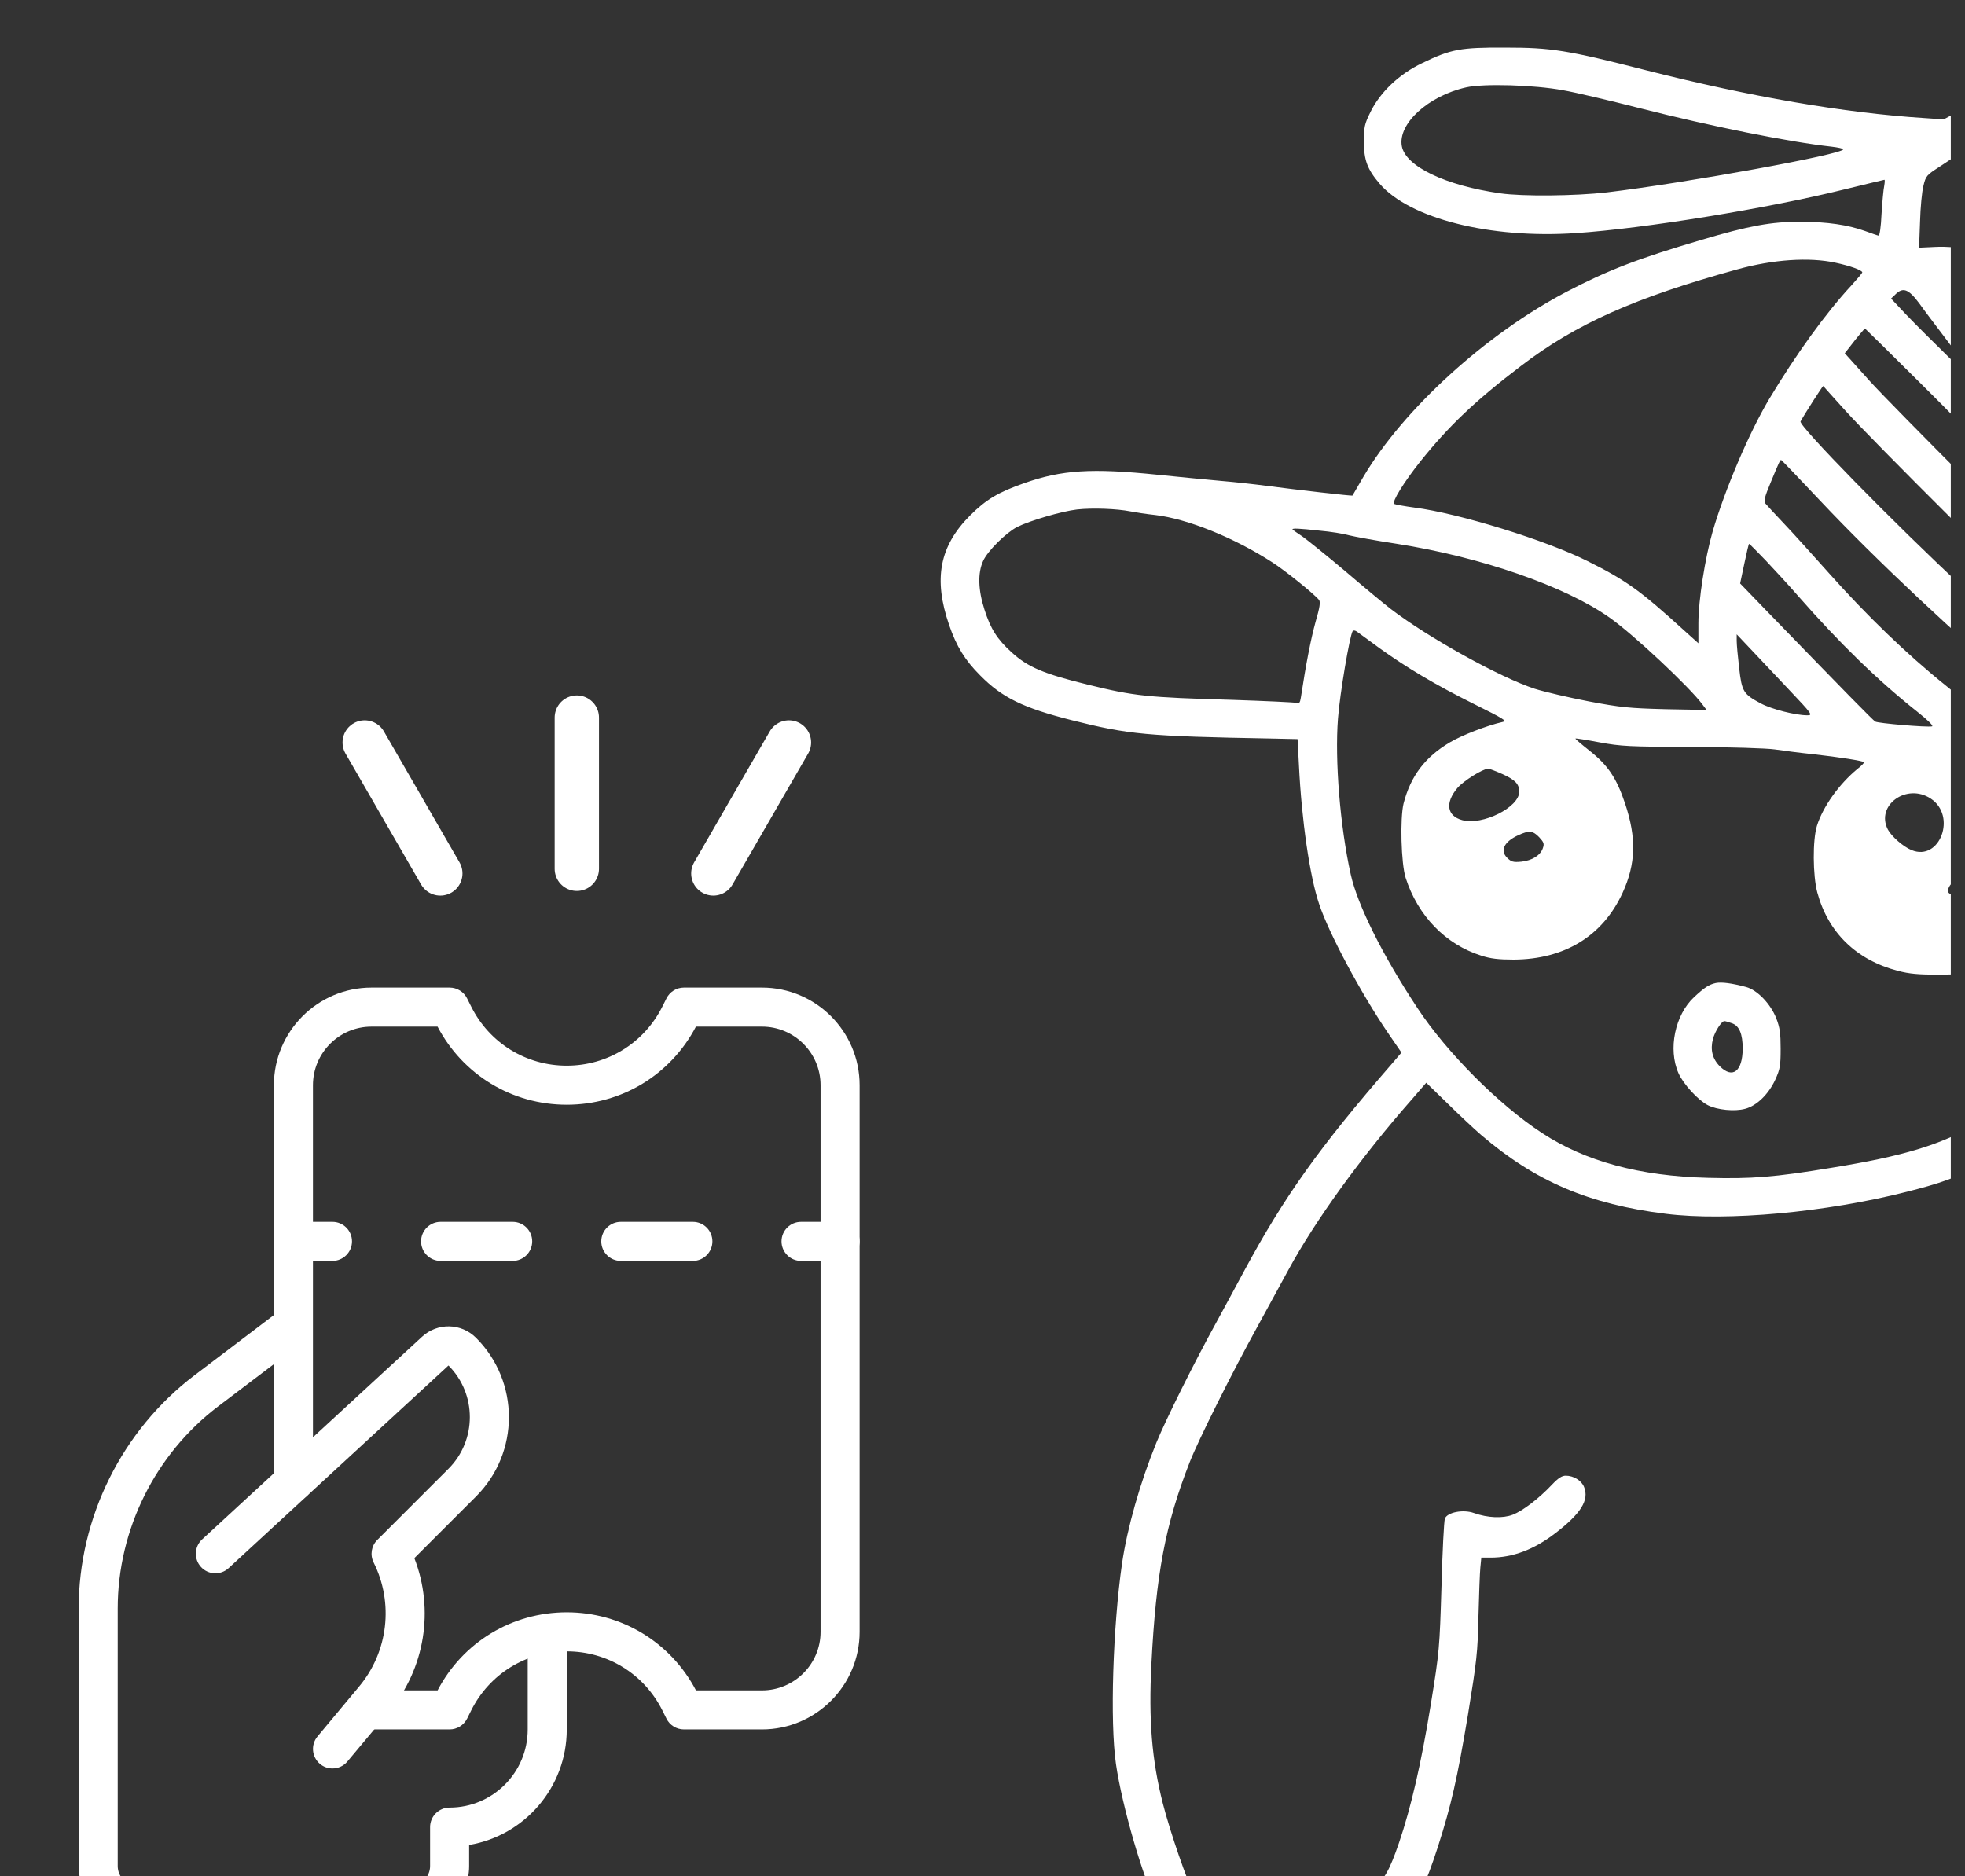
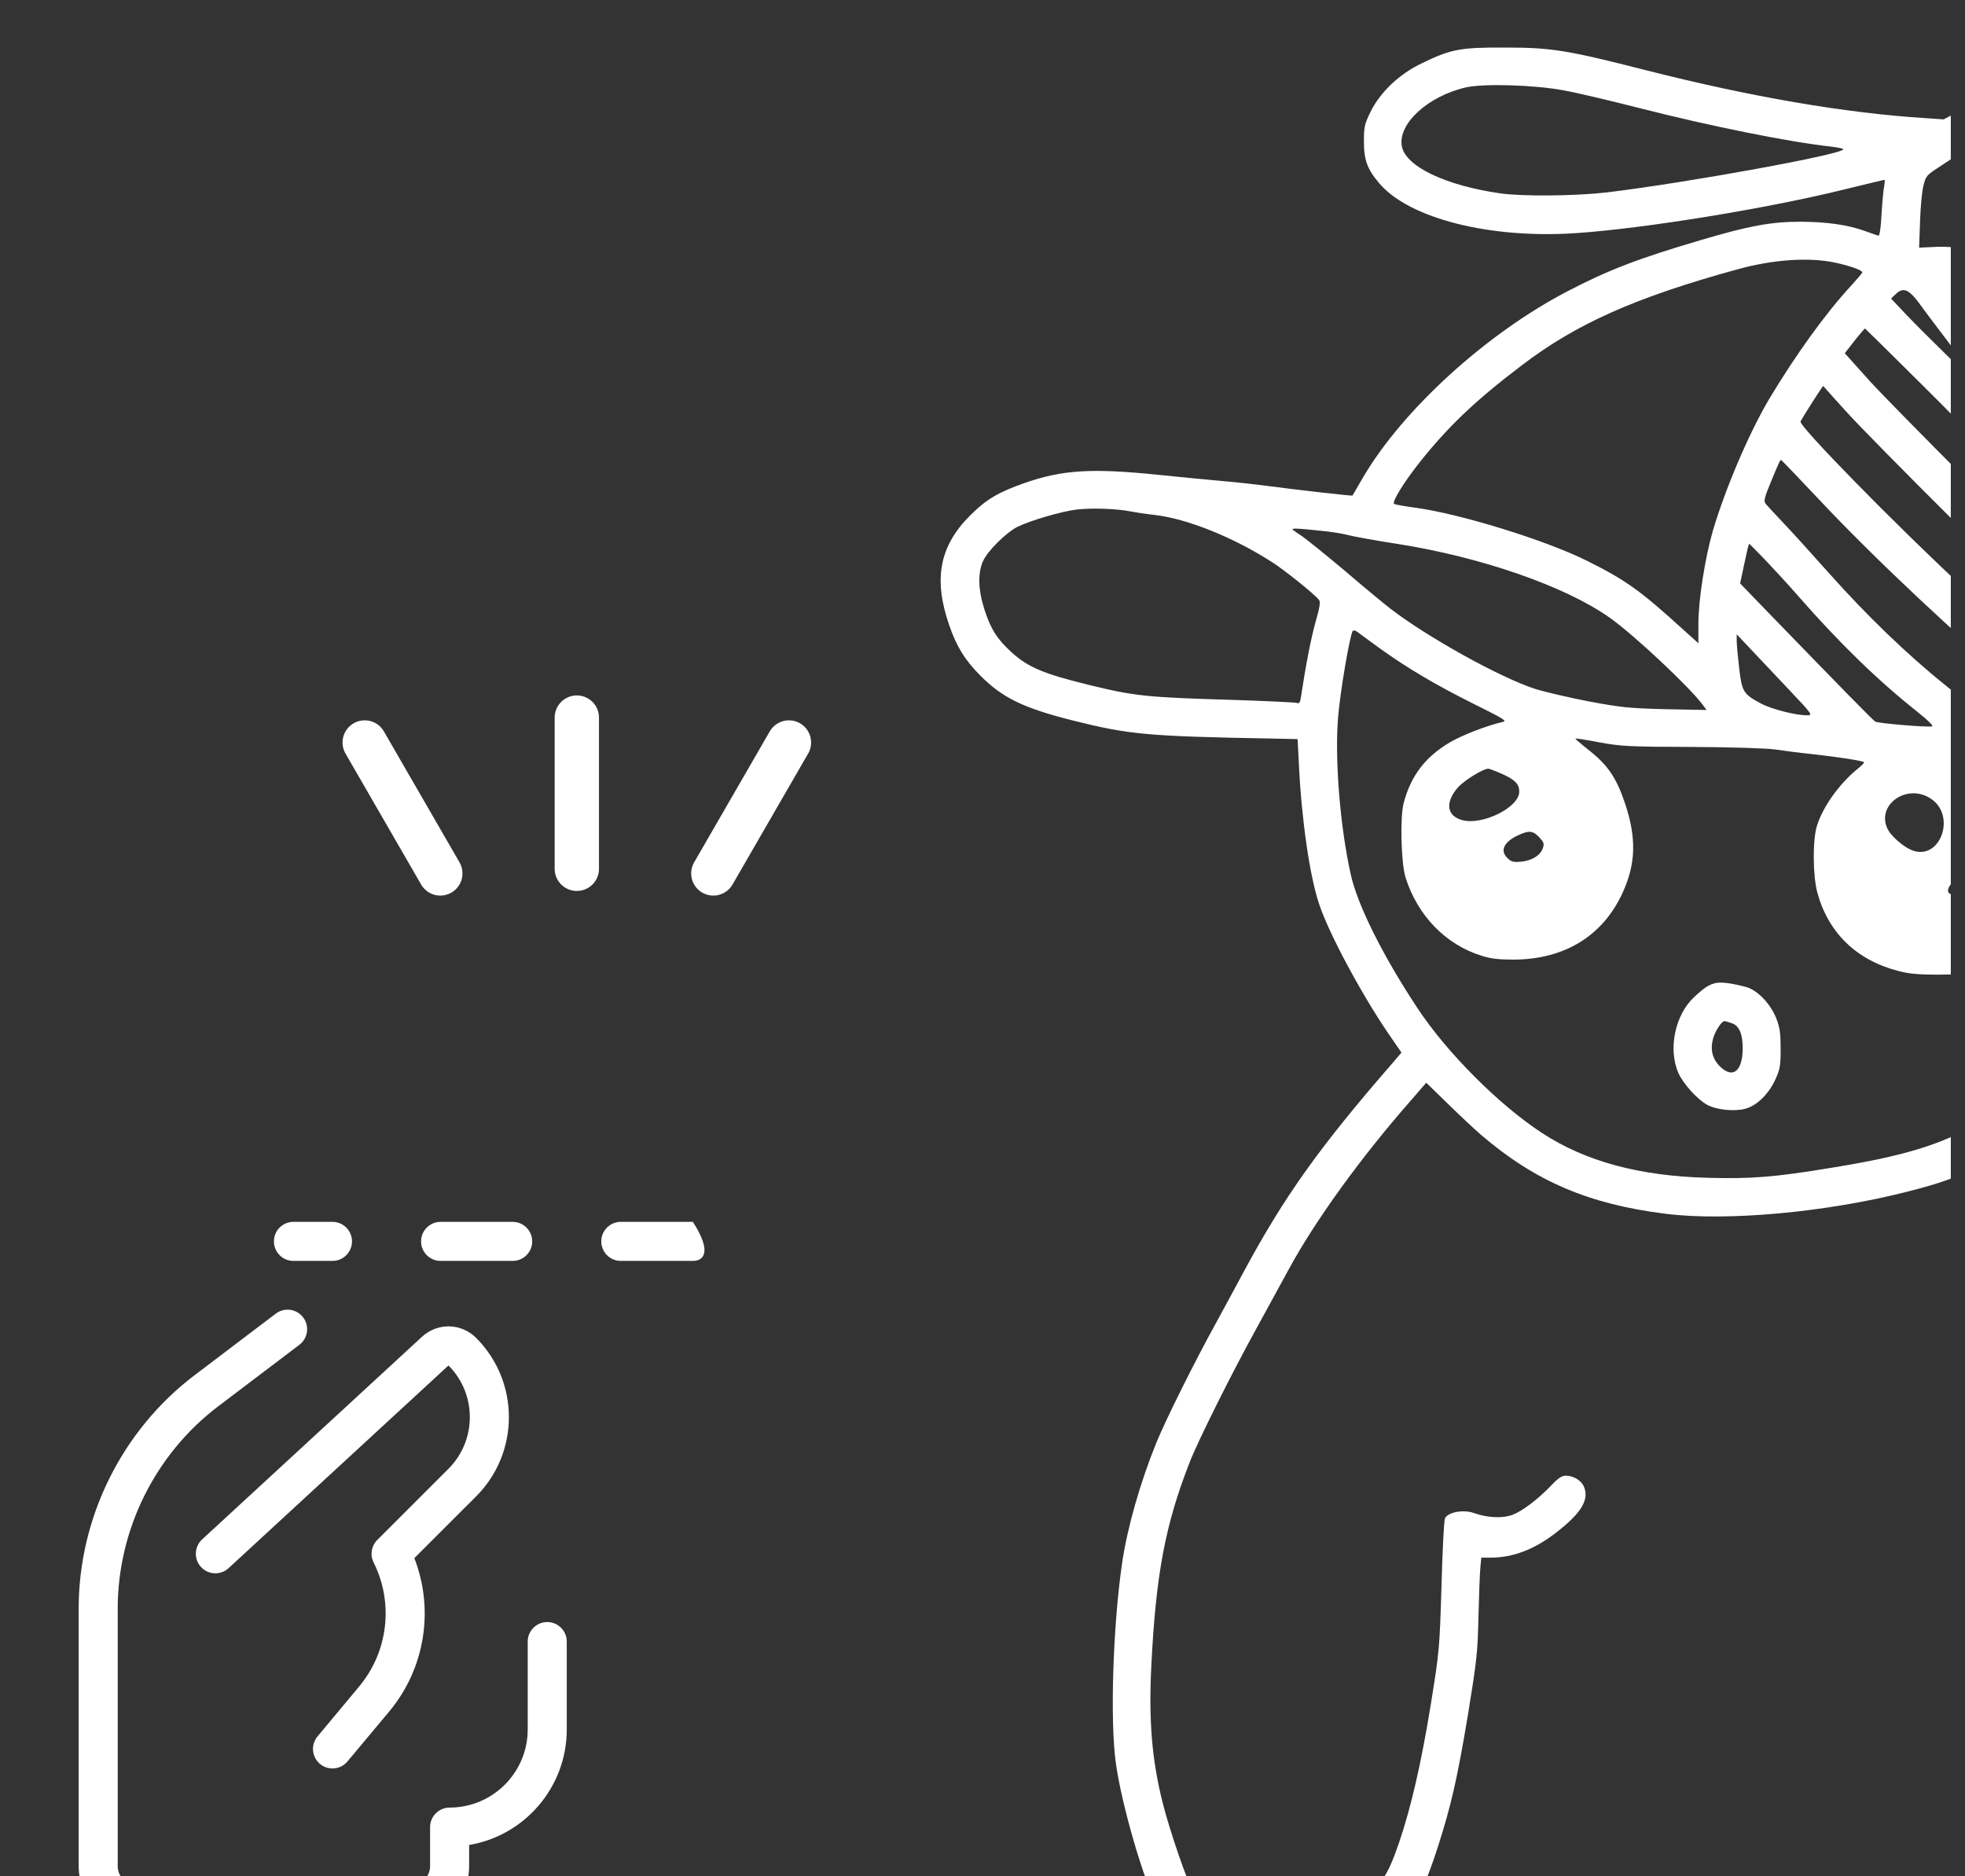
<svg xmlns="http://www.w3.org/2000/svg" width="133" height="127" viewBox="0 0 133 127" fill="none">
  <rect x="0" y="0" width="133" height="127" fill="#333333" stroke="none" />
  <g clip-path="url(#clip0_517_13)">
    <path d="M156.685 0.136C154.647 0.265 150.661 0.936 148.094 1.594C143.631 2.742 136.446 5.464 132.898 7.36L131.557 8.082L130.254 7.992C124.81 7.644 118.476 6.547 111.407 4.754C106.054 3.387 105.009 3.219 101.861 3.219C98.869 3.206 98.211 3.322 96.276 4.264C94.715 4.999 93.412 6.238 92.754 7.592C92.354 8.405 92.316 8.598 92.316 9.591C92.316 10.843 92.548 11.462 93.373 12.429C95.399 14.79 100.842 16.17 106.634 15.783C111.278 15.474 119.663 14.106 124.862 12.816C126.306 12.468 127.506 12.171 127.545 12.171C127.584 12.171 127.571 12.352 127.532 12.584C127.48 12.803 127.403 13.668 127.351 14.48C127.313 15.37 127.222 15.964 127.145 15.951C127.068 15.938 126.668 15.796 126.242 15.641C125.055 15.216 123.688 15.022 121.895 15.009C119.882 15.009 118.399 15.28 115.174 16.235C110.84 17.512 108.84 18.286 106.067 19.731C100.61 22.581 94.986 27.69 92.277 32.282C91.877 32.966 91.555 33.533 91.542 33.546C91.529 33.585 87.788 33.159 85.737 32.888C84.963 32.785 83.57 32.63 82.641 32.553C81.725 32.476 79.803 32.282 78.384 32.14C73.882 31.676 71.882 31.805 69.315 32.708C67.587 33.314 66.748 33.804 65.665 34.888C63.588 36.965 63.162 39.184 64.246 42.318C64.736 43.75 65.316 44.692 66.335 45.711C67.819 47.22 69.238 47.917 72.553 48.755C76.41 49.723 77.571 49.839 86.072 49.993L87.826 50.032L87.917 51.774C88.097 55.515 88.652 59.333 89.284 61.19C89.929 63.151 92.109 67.228 93.954 69.936L94.857 71.252L94.238 71.975C89.271 77.689 86.924 81.004 84.215 86.022C83.686 87.016 82.834 88.577 82.331 89.505C80.861 92.163 78.887 96.136 78.268 97.658C77.171 100.354 76.294 103.437 75.946 105.824C75.327 110.106 75.12 116.543 75.533 119.407C75.946 122.271 77.391 127.237 78.358 129.108C79.21 130.733 80.886 132.01 83.092 132.732C84.576 133.21 86.82 133.236 88.123 132.81C88.588 132.655 89 132.526 89.039 132.526C89.078 132.526 89.091 134.19 89.052 136.228C88.962 141.685 89.284 145.787 90.265 151.863C91.464 159.345 92.793 162.686 95.85 165.846C97.23 167.278 98.249 168.104 99.488 168.761C100.855 169.497 101.745 169.716 103.28 169.716C105.357 169.716 106.841 169.239 108.801 167.962C111.24 166.362 112.852 164.118 113.974 160.738C114.761 158.364 114.903 157.319 115.909 147.49C116.399 142.652 116.516 141.22 116.619 138.099C116.683 136.512 116.774 135.17 116.838 135.106C116.954 134.99 118.902 134.874 118.992 134.977C119.018 135.016 119.121 136.525 119.199 138.331C119.379 142.175 119.637 145.323 119.921 147.232C120.669 152.288 121.985 158.442 122.849 160.88C124.32 165.059 126.745 168.142 129.725 169.574C132.008 170.671 134.395 170.735 137.052 169.768C138.961 169.071 140.432 167.82 141.864 165.665C143.192 163.679 143.992 161.628 144.611 158.584C145.024 156.623 145.243 154.675 145.527 150.328C145.682 148.096 145.914 144.845 146.043 143.104C146.185 141.362 146.301 138.692 146.314 137.17C146.314 134.577 146.417 132.616 146.559 132.474C146.598 132.449 147.036 132.552 147.552 132.72C149.655 133.403 151.384 133.429 153.357 132.771C156.608 131.7 160.362 127.121 161.845 122.464C162.503 120.349 162.581 119.278 162.439 114.067C162.348 110.713 162.258 109.023 162.103 108.146C161.832 106.662 159.949 99.903 159.072 97.284C158.324 95.078 157.227 92.64 155.602 89.531C154.389 87.222 154.312 87.106 151.848 83.314C151.009 82.036 150.197 80.759 150.042 80.476C148.365 77.56 146.249 74.58 144.34 72.426L143.373 71.33L144.521 69.911C146.778 67.124 148.442 64.248 149.255 61.771C149.461 61.126 149.848 59.655 150.119 58.481C150.571 56.534 150.61 56.185 150.61 54.418C150.622 53.347 150.571 52.173 150.506 51.799C150.403 51.167 150.416 51.129 150.674 51.129C151.358 51.129 151.848 50.767 152.17 50.045C152.635 48.987 152.841 46.433 152.648 44.072C152.183 38.577 150.184 31.147 148.184 27.471C146.675 24.71 143.876 21.782 140.819 19.795C137.916 17.886 133.762 16.583 131.028 16.712L129.893 16.764L129.957 15.022C129.983 14.055 130.086 12.958 130.189 12.571C130.344 11.913 130.409 11.849 131.247 11.307L132.124 10.727L136.407 10.868C141.683 11.049 151.009 11.049 153.525 10.881C155.834 10.727 156.801 10.585 158.633 10.095C161.368 9.385 163.032 8.495 164.412 6.999C165.483 5.851 166.038 4.638 166.038 3.49C166.038 1.387 164.748 0.471 161.394 0.175C160.001 0.059 158.169 0.033 156.685 0.136ZM162.452 2.896C162.864 2.987 163.264 3.129 163.342 3.219C163.754 3.709 162.903 5.115 161.652 6.044C160.388 6.96 157.846 7.798 155.137 8.185C153.873 8.353 140.406 8.482 138.368 8.34L136.949 8.237L139.335 7.282C145.617 4.78 151.435 3.219 156.234 2.755C157.743 2.613 161.458 2.703 162.452 2.896ZM105.796 6.109C106.609 6.25 108.969 6.805 111.033 7.334C115.845 8.559 121.121 9.617 123.959 9.927C124.397 9.978 124.758 10.056 124.758 10.107C124.758 10.443 114.232 12.365 108.763 13.023C106.66 13.268 103.048 13.307 101.539 13.087C97.837 12.558 95.141 11.268 94.883 9.901C94.599 8.379 96.663 6.496 99.23 5.915C100.417 5.644 103.848 5.747 105.796 6.109ZM124.23 17.783C125.197 17.989 126.048 18.286 126.048 18.441C126.048 18.479 125.713 18.879 125.313 19.318C123.585 21.175 121.559 23.988 119.74 27.019C118.386 29.302 116.761 33.108 115.922 35.971C115.406 37.764 114.955 40.628 114.955 42.189V43.544L113.91 42.602C111.046 39.996 110.053 39.274 107.46 37.984C104.674 36.578 98.74 34.746 95.734 34.359C95.063 34.269 94.444 34.153 94.367 34.114C94.173 34.011 95.025 32.63 96.134 31.237C98.043 28.851 99.849 27.122 102.958 24.762C106.66 21.924 110.685 20.131 117.586 18.234C120.011 17.564 122.437 17.396 124.23 17.783ZM133.814 19.602C137.336 20.466 139.825 21.885 142.702 24.658C145.695 27.535 147.023 30.154 148.623 36.358C149.732 40.628 150.274 44.434 150.106 46.859C150.068 47.594 149.99 48.265 149.965 48.355C149.913 48.484 149.087 48.51 146.314 48.497L142.728 48.484L142.65 45.711C142.547 41.557 142.302 40.461 140.174 34.359C138.51 29.586 138.032 28.386 137.052 26.49C135.994 24.478 135.117 23.123 133.608 21.137C132.95 20.285 132.382 19.511 132.318 19.434C132.215 19.253 132.537 19.292 133.814 19.602ZM129.893 20.517C130.241 21.008 131.131 22.182 131.866 23.149C132.602 24.117 133.35 25.161 133.517 25.471C133.788 25.948 133.517 25.742 131.918 24.194C130.873 23.175 129.557 21.859 129.003 21.279L127.996 20.208L128.28 19.937C128.796 19.421 129.17 19.55 129.893 20.517ZM129.931 25.884C131.957 27.883 134.137 30.128 134.756 30.876C135.388 31.624 136.175 32.514 136.51 32.876C137.065 33.456 137.207 33.74 137.903 35.7C138.342 36.9 138.677 37.894 138.664 37.919C138.574 37.997 128.112 27.509 126.577 25.819L124.862 23.91L125.287 23.368C125.649 22.891 126.203 22.233 126.229 22.233C126.242 22.233 127.906 23.872 129.931 25.884ZM124.887 27.78C126.668 29.767 137.478 40.525 138.845 41.673C139.387 42.138 139.864 42.589 139.903 42.692C140.006 42.963 140.161 45.969 140.07 45.969C139.851 45.969 135.672 42.37 132.885 39.777C128.229 35.455 121.714 28.799 121.869 28.528C122.179 27.961 123.378 26.103 123.404 26.129C123.417 26.155 124.088 26.89 124.887 27.78ZM123.223 33.92C126.913 37.842 132.627 43.208 136.897 46.769C138.11 47.762 139.064 48.6 139.051 48.613C139 48.665 134.988 49.065 134.575 49.065C134.317 49.065 134.188 48.949 134.008 48.562C133.853 48.2 133.234 47.633 131.686 46.394C129.08 44.305 126.345 41.66 123.804 38.809C122.733 37.61 121.366 36.087 120.76 35.455C120.153 34.81 119.586 34.204 119.495 34.088C119.366 33.92 119.431 33.65 119.869 32.605C120.411 31.289 120.489 31.134 120.553 31.134C120.579 31.134 121.779 32.385 123.223 33.92ZM76.513 34.617C76.836 34.681 77.584 34.798 78.19 34.862C80.37 35.12 83.518 36.384 86.111 38.061C86.962 38.603 88.936 40.19 89.271 40.602C89.387 40.731 89.336 41.093 89.039 42.112C88.73 43.234 88.394 44.937 88.046 47.233C87.994 47.568 87.93 47.646 87.762 47.581C87.646 47.542 85.698 47.452 83.415 47.375C77.597 47.207 76.784 47.117 73.675 46.356C70.618 45.608 69.561 45.156 68.464 44.15C67.496 43.273 67.045 42.563 66.632 41.26C66.207 39.945 66.168 38.784 66.542 37.971C66.839 37.3 68.09 36.062 68.838 35.675C69.715 35.236 71.882 34.604 72.901 34.488C73.959 34.372 75.597 34.436 76.513 34.617ZM89.31 35.92C90.045 35.984 90.935 36.126 91.284 36.229C91.645 36.32 93.103 36.591 94.547 36.81C100.223 37.7 105.938 39.674 108.956 41.815C110.569 42.95 114.374 46.523 115.238 47.697L115.509 48.059L112.749 48.007C110.272 47.942 109.73 47.891 107.537 47.478C106.196 47.22 104.545 46.833 103.887 46.627C101.513 45.853 96.663 43.157 94.135 41.222C93.696 40.886 92.329 39.751 91.09 38.693C89.852 37.648 88.523 36.578 88.162 36.32C87.788 36.075 87.478 35.855 87.478 35.83C87.478 35.752 87.904 35.765 89.31 35.92ZM119.508 37.932C120.102 38.564 121.082 39.622 121.663 40.293C124.5 43.531 127.068 46.033 129.751 48.162C130.499 48.755 130.886 49.142 130.77 49.168C130.434 49.245 127.106 48.962 126.926 48.845C126.771 48.755 124.913 46.859 119.624 41.402L117.78 39.493L118.064 38.151C118.218 37.416 118.36 36.81 118.386 36.81C118.412 36.81 118.915 37.313 119.508 37.932ZM93.361 43.866C95.205 45.195 97.153 46.356 99.772 47.659C101.797 48.665 102.029 48.807 101.707 48.871C100.662 49.103 98.933 49.774 98.133 50.252C96.456 51.245 95.476 52.535 94.999 54.392C94.754 55.386 94.831 58.456 95.141 59.423C95.966 61.99 97.837 63.925 100.249 64.686C100.881 64.893 101.423 64.957 102.442 64.957C105.899 64.944 108.479 63.358 109.821 60.442C110.724 58.469 110.775 56.727 109.988 54.379C109.408 52.651 108.827 51.799 107.589 50.819C107.034 50.38 106.609 50.019 106.634 49.993C106.647 49.968 107.383 50.084 108.26 50.252C109.717 50.522 110.285 50.548 114.503 50.561C117.109 50.574 119.573 50.651 120.115 50.729C120.643 50.806 121.804 50.961 122.695 51.051C124.539 51.258 126.074 51.503 126.165 51.593C126.203 51.619 125.997 51.838 125.713 52.057C124.488 53.064 123.378 54.612 122.978 55.901C122.682 56.856 122.695 59.255 123.004 60.416C123.739 63.125 125.636 64.983 128.461 65.718C129.235 65.925 129.867 65.976 131.208 65.976C133.337 65.976 134.511 65.757 135.723 65.112C138.123 63.861 139.193 61.603 139.039 58.172C138.91 55.308 137.878 53.451 135.71 52.135C135.272 51.864 134.949 51.645 135.001 51.645C135.052 51.645 136.278 51.529 137.697 51.4C140.47 51.129 146.482 50.922 147.243 51.064C147.668 51.154 147.72 51.206 147.862 51.812C147.939 52.186 148.043 53.115 148.068 53.902C148.12 55.179 148.081 55.527 147.656 57.501C146.817 61.41 146.108 63.151 144.25 65.912C141.631 69.82 137.245 74.09 133.801 76.077C131.312 77.509 128.835 78.257 123.985 79.044C120.089 79.689 118.541 79.805 115.6 79.727C110.982 79.611 107.305 78.618 104.377 76.696C101.462 74.8 97.901 71.226 95.927 68.221C93.567 64.648 91.877 61.242 91.425 59.191C90.703 55.953 90.342 51.477 90.561 48.639C90.69 46.936 91.348 43.066 91.555 42.718C91.593 42.654 91.735 42.666 91.864 42.77C91.993 42.86 92.664 43.35 93.361 43.866ZM121.043 46.639C122.682 48.368 122.707 48.42 122.32 48.42C121.534 48.42 119.908 48.007 119.186 47.62C117.999 46.988 117.896 46.82 117.715 45.221C117.625 44.459 117.548 43.634 117.548 43.389V42.937L118.463 43.905C118.966 44.434 120.127 45.672 121.043 46.639ZM101.707 52.406C102.558 52.793 102.829 53.077 102.829 53.593C102.829 54.65 100.339 55.889 98.972 55.515C97.927 55.231 97.798 54.341 98.649 53.334C99.075 52.844 100.339 52.057 100.726 52.032C100.804 52.032 101.242 52.199 101.707 52.406ZM130.679 54.057C132.46 55.218 131.299 58.34 129.377 57.54C128.809 57.308 128.022 56.611 127.777 56.147C126.939 54.508 129.054 52.986 130.679 54.057ZM104.183 56.675C104.493 57.011 104.532 57.114 104.428 57.411C104.261 57.901 103.706 58.249 102.971 58.327C102.416 58.378 102.287 58.34 102.003 58.056C101.513 57.566 101.81 56.972 102.764 56.534C103.487 56.198 103.758 56.224 104.183 56.675ZM133.376 59.526C133.427 59.965 132.769 60.545 132.227 60.545C131.699 60.545 131.724 60.133 132.305 59.552C132.847 59.01 133.311 58.998 133.376 59.526ZM100.249 76.825C103.925 79.972 107.55 81.52 112.762 82.165C116.877 82.681 123.623 82.062 129.08 80.669C131.324 80.102 132.356 79.727 133.982 78.915C136.149 77.818 138.032 76.464 140.561 74.168L141.541 73.278L141.928 73.652C143.295 74.942 145.617 78.128 147.746 81.636C148.352 82.63 149.332 84.191 149.952 85.12C152.364 88.796 154.802 93.362 156.079 96.613C156.789 98.406 159.059 106.185 159.472 108.236C159.859 110.145 160.078 118.207 159.794 119.884C159.252 123.006 157.666 125.973 155.279 128.334C153.809 129.791 153.061 130.256 151.693 130.539C150.584 130.772 149.771 130.707 148.313 130.243C147.101 129.856 146.495 129.314 145.385 127.624C144.418 126.166 144.211 125.741 143.592 123.935C142.573 121.007 142.031 118.233 141.722 114.466C141.618 113.151 141.451 111.319 141.348 110.403C141.244 109.474 141.09 107.449 141.012 105.875C140.935 104.314 140.793 102.547 140.703 101.954C140.548 100.999 140.483 100.831 140.109 100.496C139.761 100.186 139.606 100.135 139.206 100.186C138.935 100.225 138.497 100.406 138.226 100.586C137.916 100.793 137.555 100.922 137.258 100.922C136.562 100.922 135.31 100.251 134.936 99.67C134.769 99.4 134.459 99.103 134.24 99C133.35 98.574 132.215 99.541 132.434 100.56C132.576 101.205 133.801 102.341 134.988 102.921C135.878 103.36 136.136 103.424 137.142 103.476L138.29 103.527L138.355 104.456C138.394 104.959 138.484 106.507 138.561 107.888C138.639 109.268 138.755 110.777 138.819 111.241C138.884 111.706 139.026 113.215 139.142 114.595C139.374 117.562 139.709 119.704 140.303 122.013C141.102 125.122 141.851 126.966 143.154 128.966L143.902 130.127V131.288C143.889 134.164 143.592 141.827 143.412 143.878C143.308 145.116 143.102 147.967 142.947 150.199C142.56 156.081 142.07 159.074 141.025 161.744C140.161 163.989 138.368 166.285 136.897 167.02C135.375 167.794 133.492 168.052 132.047 167.678C129.828 167.097 127.571 164.969 126.139 162.118C125.21 160.26 124.152 156.339 123.275 151.489C122.295 146.032 122.14 144.768 121.856 139.685C121.611 135.338 121.611 134.332 121.83 134.332C122.062 134.332 123.559 133.61 124.281 133.145C125.339 132.474 125.584 131.533 124.9 130.836C124.359 130.307 123.881 130.346 122.862 130.991C121.83 131.636 121.366 131.804 119.65 132.139C116.477 132.745 113.858 132.268 111.665 130.681C111.175 130.32 110.595 129.985 110.375 129.92C109.305 129.585 108.453 130.862 109.085 131.829C109.563 132.565 111.652 133.855 113.278 134.396L114.116 134.693L114.077 136.796C114.052 137.957 113.974 139.75 113.91 140.782C113.781 142.768 112.878 152.005 112.555 154.714C111.833 160.867 110.22 164.143 106.983 166.052C104.106 167.768 101.591 167.51 98.933 165.24C96.56 163.215 95.076 160.931 94.186 157.926C93.425 155.346 92.47 149.838 91.929 144.91C91.671 142.536 91.542 137.183 91.671 134.035L91.761 131.623L92.819 131.081C93.567 130.681 94.16 130.243 94.909 129.495C96.134 128.282 96.456 127.676 97.334 124.98C98.224 122.193 98.636 120.4 99.359 116.066C99.952 112.415 100.017 111.861 100.068 109.435C100.107 107.978 100.159 106.481 100.197 106.107L100.262 105.437H100.894C102.39 105.437 103.822 104.895 105.254 103.798C107.008 102.457 107.576 101.541 107.215 100.651C107.034 100.212 106.505 99.89 105.976 99.89C105.718 99.89 105.46 100.057 105.035 100.509C104.158 101.438 103.061 102.276 102.39 102.534C101.72 102.792 100.7 102.753 99.759 102.418C99.036 102.16 97.966 102.366 97.798 102.792C97.734 102.947 97.63 105.011 97.566 107.384C97.437 111.59 97.424 111.783 96.843 115.369C96.198 119.355 95.502 122.361 94.689 124.747C94.044 126.618 93.722 127.186 92.883 127.921C92.032 128.669 91.219 129.056 88.846 129.856C87.117 130.436 86.769 130.514 85.801 130.514C83.724 130.527 81.635 129.546 80.809 128.166C80.383 127.456 79.184 123.961 78.706 122.077C77.958 119.136 77.739 116.414 77.932 112.648C78.242 106.546 78.874 103.192 80.525 98.974C81.093 97.516 83.402 92.885 85.13 89.763C85.75 88.628 86.691 86.912 87.207 85.958C89.013 82.63 92.135 78.308 95.541 74.439L96.534 73.29L97.979 74.697C98.766 75.471 99.785 76.425 100.249 76.825Z" fill="white" />
    <path d="M116.136 66.541C115.671 66.645 115.375 66.838 114.665 67.496C113.375 68.696 112.885 71.018 113.607 72.643C113.93 73.378 114.936 74.475 115.594 74.81C116.226 75.133 117.413 75.249 118.122 75.055C118.909 74.849 119.709 74.062 120.16 73.082C120.483 72.372 120.522 72.14 120.522 70.992C120.522 69.947 120.47 69.56 120.225 68.928C119.838 67.948 118.948 67.019 118.187 66.812C117.219 66.554 116.535 66.464 116.136 66.541ZM117.219 69.263C117.722 69.431 117.954 69.986 117.954 70.992C117.942 72.527 117.271 73.043 116.406 72.179C115.903 71.675 115.749 71.056 115.942 70.321C116.084 69.805 116.523 69.121 116.716 69.121C116.781 69.121 117 69.186 117.219 69.263Z" fill="white" />
    <g clip-path="url(#clip1_517_13)">
      <path d="M22.503 119.709C22.205 119.709 21.906 119.609 21.66 119.403C21.1 118.935 21.023 118.102 21.491 117.542L24.314 114.154C26.277 111.799 26.658 108.506 25.289 105.765C25.035 105.258 25.133 104.642 25.537 104.24L30.355 99.422C32.282 97.496 32.282 94.356 30.355 92.43L15.473 106.149C14.937 106.643 14.099 106.611 13.605 106.072C13.111 105.535 13.145 104.698 13.681 104.203L28.563 90.487C29.61 89.522 31.217 89.552 32.224 90.561C35.184 93.521 35.184 98.334 32.224 101.294L28.045 105.472C29.399 108.958 28.772 112.938 26.346 115.851L23.518 119.233C23.257 119.548 22.881 119.709 22.503 119.709Z" fill="white" />
      <path d="M27.789 130.281H9.289C7.103 130.281 5.325 128.502 5.325 126.316V108.884C5.325 102.718 8.258 96.814 13.171 93.088L18.666 88.922C19.25 88.478 20.077 88.595 20.519 89.176C20.96 89.758 20.846 90.588 20.265 91.029L14.77 95.194C10.51 98.424 7.968 103.54 7.968 108.884V126.316C7.968 127.046 8.56 127.638 9.289 127.638H27.789C28.518 127.638 29.11 127.046 29.11 126.316V123.679C29.11 122.949 29.703 122.357 30.432 122.357C33.347 122.357 35.718 119.987 35.718 117.072V111.12C35.718 110.39 36.31 109.798 37.039 109.798C37.769 109.798 38.361 110.39 38.361 111.12V117.072C38.361 120.994 35.498 124.26 31.753 124.889V126.316C31.753 128.502 29.975 130.281 27.789 130.281Z" fill="white" />
-       <path d="M51.575 117.066H46.289C45.79 117.066 45.33 116.783 45.108 116.334L44.83 115.776C43.596 113.313 41.117 111.78 38.361 111.78C35.604 111.78 33.125 113.313 31.893 115.779L31.616 116.336C31.389 116.783 30.931 117.066 30.432 117.066H25.146C24.417 117.066 23.825 116.474 23.825 115.744C23.825 115.015 24.417 114.423 25.146 114.423H29.618C31.328 111.156 34.66 109.137 38.361 109.137C42.06 109.137 45.393 111.156 47.106 114.423H51.575C53.76 114.423 55.539 112.644 55.539 110.459V73.459C55.539 71.273 53.76 69.494 51.575 69.494H47.103C45.393 72.758 42.06 74.78 38.361 74.78C34.66 74.78 31.328 72.758 29.615 69.494H25.146C22.961 69.494 21.182 71.273 21.182 73.459V100.3C21.182 101.029 20.59 101.621 19.86 101.621C19.131 101.621 18.539 101.032 18.539 100.3V73.459C18.539 69.817 21.504 66.852 25.146 66.852H30.432C30.931 66.852 31.389 67.134 31.613 67.581L31.893 68.139C33.125 70.604 35.604 72.137 38.361 72.137C41.117 72.137 43.596 70.604 44.83 68.139L45.11 67.581C45.332 67.134 45.79 66.852 46.289 66.852H51.575C55.217 66.852 58.182 69.817 58.182 73.459V110.459C58.182 114.101 55.217 117.066 51.575 117.066Z" fill="white" />
      <path d="M22.503 85.352H19.86C19.131 85.352 18.539 84.76 18.539 84.03C18.539 83.301 19.131 82.709 19.86 82.709H22.503C23.233 82.709 23.825 83.301 23.825 84.03C23.825 84.76 23.233 85.352 22.503 85.352Z" fill="white" />
-       <path d="M46.897 85.352H42.018C41.289 85.352 40.697 84.76 40.697 84.03C40.697 83.301 41.289 82.709 42.018 82.709H46.897C47.626 82.709 48.218 83.301 48.218 84.03C48.218 84.76 47.629 85.352 46.897 85.352ZM34.7 85.352H29.821C29.092 85.352 28.5 84.76 28.5 84.03C28.5 83.301 29.092 82.709 29.821 82.709H34.7C35.43 82.709 36.022 83.301 36.022 84.03C36.022 84.76 35.432 85.352 34.7 85.352Z" fill="white" />
-       <path d="M56.861 85.352H54.218C53.488 85.352 52.896 84.76 52.896 84.03C52.896 83.301 53.488 82.709 54.218 82.709H56.861C57.59 82.709 58.182 83.301 58.182 84.03C58.182 84.76 57.59 85.352 56.861 85.352Z" fill="white" />
+       <path d="M46.897 85.352H42.018C41.289 85.352 40.697 84.76 40.697 84.03C40.697 83.301 41.289 82.709 42.018 82.709H46.897C48.218 84.76 47.629 85.352 46.897 85.352ZM34.7 85.352H29.821C29.092 85.352 28.5 84.76 28.5 84.03C28.5 83.301 29.092 82.709 29.821 82.709H34.7C35.43 82.709 36.022 83.301 36.022 84.03C36.022 84.76 35.432 85.352 34.7 85.352Z" fill="white" />
    </g>
    <path d="M39.042 58.809L39.042 48.574" stroke="white" stroke-width="3" stroke-linecap="round" />
    <path d="M29.802 59.123L24.685 50.26" stroke="white" stroke-width="3" stroke-linecap="round" />
    <path d="M48.282 59.123L53.399 50.26" stroke="white" stroke-width="3" stroke-linecap="round" />
  </g>
  <defs>
    <clipPath id="clip0_517_13">
      <rect width="132" height="127" fill="white" transform="translate(0.039)" />
    </clipPath>
    <clipPath id="clip1_517_13">
      <rect width="63.429" height="63.429" fill="white" transform="translate(0.039 66.852)" />
    </clipPath>
  </defs>
</svg>